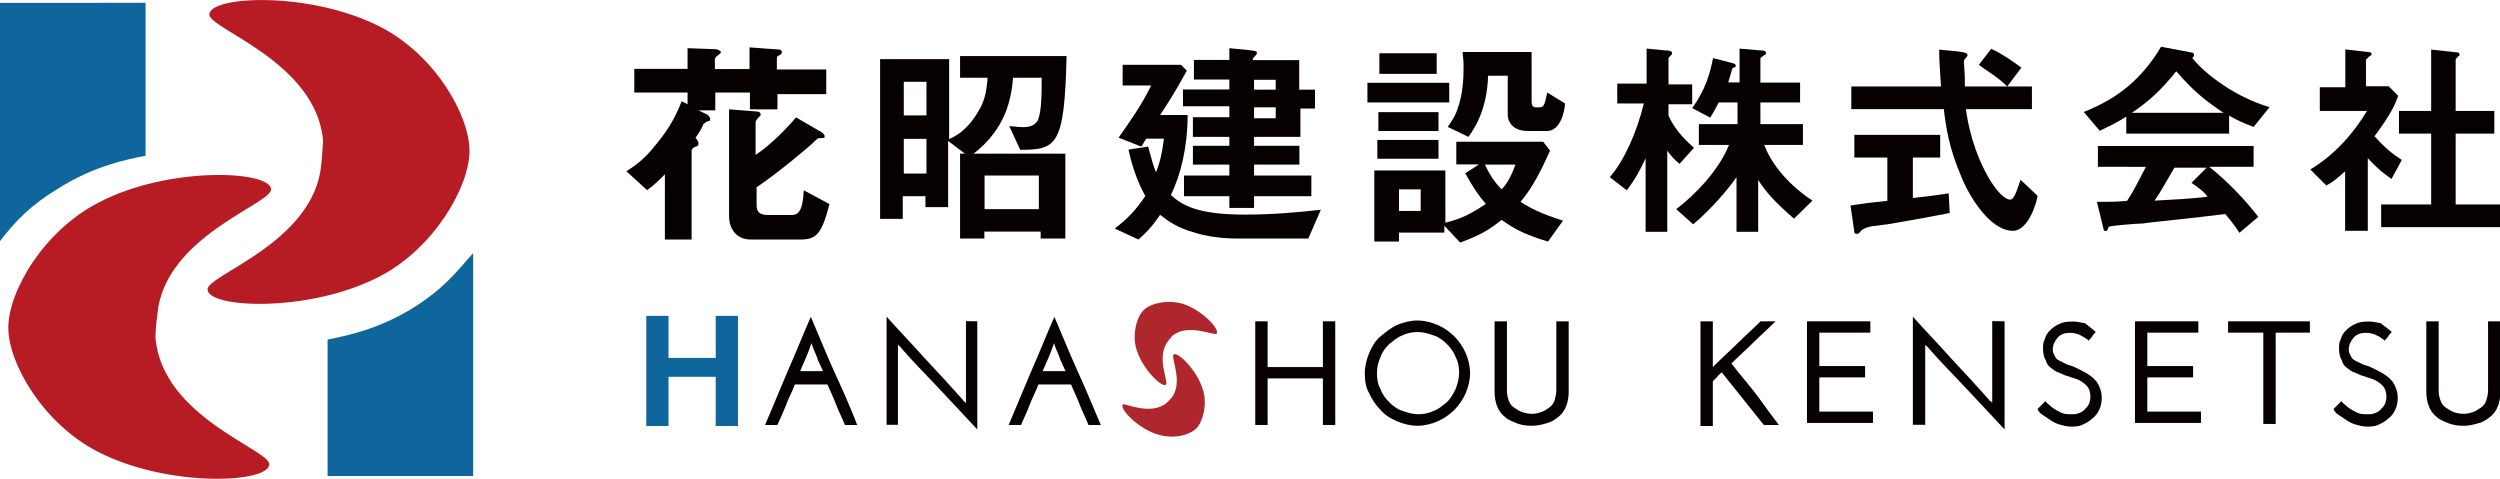
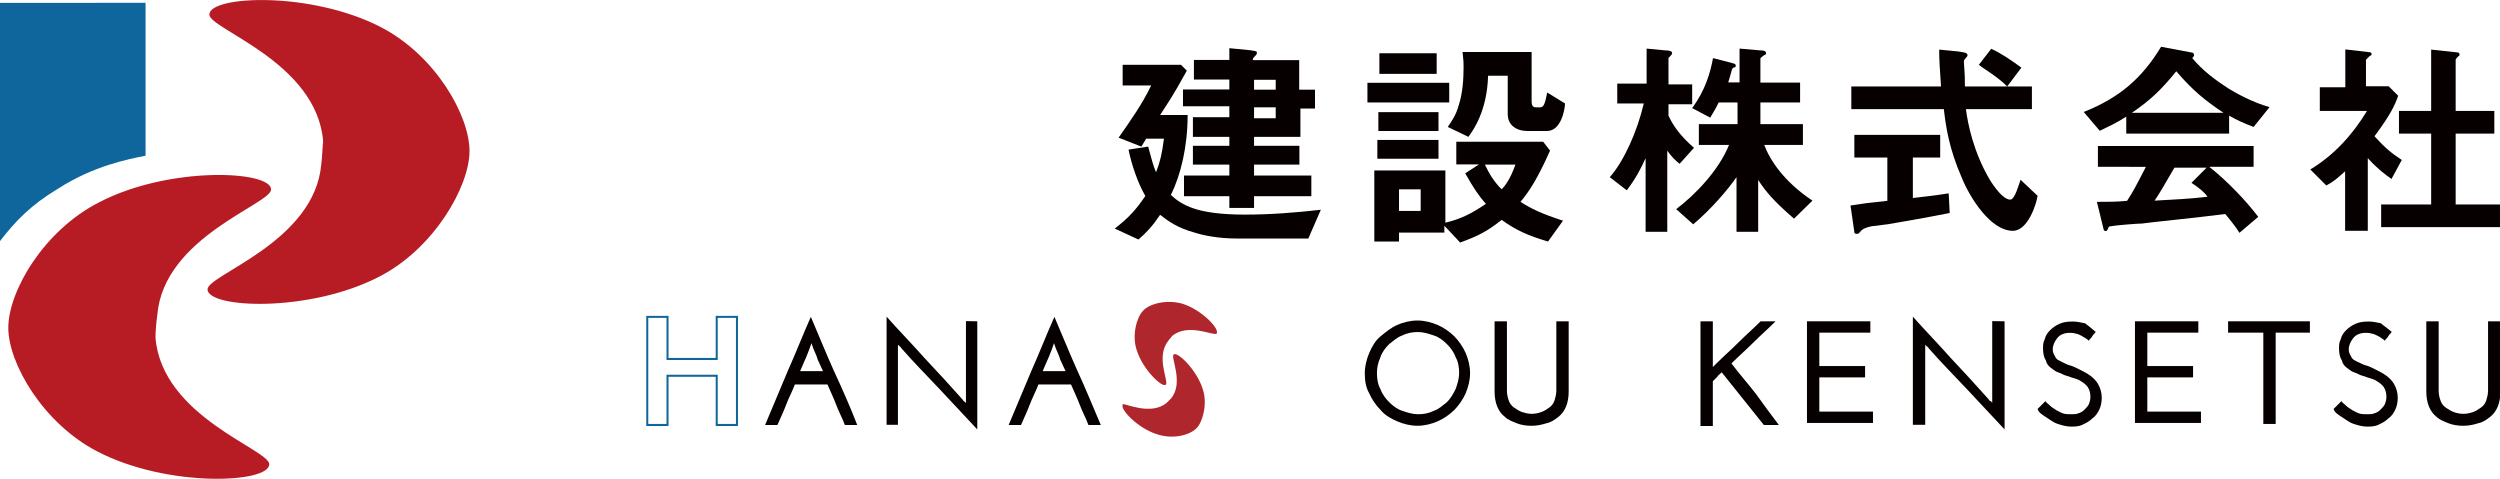
<svg xmlns="http://www.w3.org/2000/svg" version="1.1" id="レイヤー_1" x="0px" y="0px" viewBox="14.8 1699 1234.8 236.4" enable-background="new 14.8 1699 1234.8 236.4" xml:space="preserve">
  <g>
    <path fill="#B71C25" d="M91.6,1865.8L91.6,1865.8c0-3.6,0.4-7.6,0.9-11.2c3.1-38.6,56.2-54.8,56.2-62c0-9.4-50.3-11.7-84.9,6.3   c-27.4,13.9-44.9,44-44.9,62c0,17.5,17.1,47.2,44,61.1c34.6,18,84.9,15.7,84.9,6.3C147.8,1921,94.8,1904.9,91.6,1865.8z" />
    <path fill="#B71C25" d="M203.1,1712.5c-34.6-18-84.9-15.7-84.9-6.3c0,7.2,53,23.4,56.2,62.5l0,0c-0.4,3.6-0.4,7.6-0.9,11.2   c-3.1,38.6-56.2,54.8-56.2,62c0,9.4,50.3,11.7,84.9-6.3c27-13.9,44.5-44.5,44.5-62S230,1726.5,203.1,1712.5z" />
    <g>
      <g>
-         <path fill="#060001" d="M398.8,1744.7v8.3h-13.6v-8.3h-17.1v8.8h-8.3l3.9,1.9c0.5,0,1.9,1.5,1.9,2.4c0,1-0.5,1-1,1     c-1.5,0.5-1.5,1-2.4,1.5c-0.5,1.5-1.5,3.4-3.9,6.8c0.5,0.5,1.5,1.5,1.5,2.9c0,0.5,0,1-1.5,1.5c-0.5,0-1.9,1-1.9,1.9v43.9h-13.2     v-32.2c-3.4,3.4-5.4,5.4-8.8,7.8l-10.2-9.3c4.4-2.9,8.8-5.8,14.6-13.2c7.3-8.8,10.2-15.1,12.7-21.4l2.9,1.5v-5.8h-26.3V1733h26.3     v-10.2l13.6,0.5c1.5,0,2.9,1,2.9,1.5s-1,1-1.5,1.5c0,0-1.5,1-1.5,1.9v4.9h17.1v-10.7l13.6,1c1,0,2.4,0,2.4,1.5     c0,0.5-0.5,1-1.5,1.5c-1,0.5-1,1-1,1.5v5.4h24.4v12.2h-24.4V1744.7z M422.2,1807.6c-2.4,6.3-4.4,9.7-11.7,9.7h-24.9     c-6.8,0-10.7-4.9-10.7-11.7V1753l12.7,1c1.9,0,2.9,0.5,2.9,1.5c0,0.5,0,0.5-1,1.5c-0.5,0.5-1.5,1.5-1.5,2.4v16.1     c6.8-4.4,14.6-12.2,20-18.5l11.7,6.8c0.5,0,2.4,1.5,2.4,2.4c0,1,0,1-1.9,1c-1.5,0-1.5,0-4.4,2.9c-3.4,2.9-14.6,12.7-27.3,21.4     v8.8c0,3.4,1.5,4.9,5.8,4.9h11.7c4.9,0,5.4-6.3,5.8-12.2l12.7,6.8C424.1,1800.8,423.7,1803.2,422.2,1807.6z" />
-         <path fill="#060001" d="M518.7,1773l-5.4-11.7c1.5,0,3.9,0.5,6.8,0.5c1.5,0,5.4,0,7.3-3.4c1.9-4.4,1.9-13.2,1.9-21h-14.1     c-1,11.2-3.9,25.3-19.5,37.5h45.3v41.9h-12.2v-3.4h-27.8v3.4H489v-41.9h2.4l-8.3-6.3v32.7h-11.2v-5.4h-11.2v11.2h-11.2v-78.9     h34.1v39.5c5.8-2.4,10.7-7.3,14.1-13.2c4.4-6.8,4.4-12.7,4.9-17.1H489v-10.7h52.6C540.6,1771,536.7,1773,518.7,1773z      M472.4,1739.4h-11.2v16.6h11.2V1739.4z M472.4,1767.6h-11.2v17.1h11.2V1767.6z M527.9,1785.7h-26.8v16.6h26.8V1785.7z" />
        <path fill="#060001" d="M661,1816.8h-35.6c-8.8,0-16.1-1.5-20.5-2.9c-8.8-2.4-13.2-5.8-17.1-8.8c-3.9,5.8-6.8,8.8-10.7,12.2     l-11.7-5.4c6.3-4.9,10.2-8.8,15.1-16.1c-3.9-6.8-6.8-15.6-8.3-22.9l9.7-1.5c1.9,6.8,2.4,9.3,3.9,12.7c1.9-4.9,2.9-8.8,3.9-16.6     h-8.8c-1,1.5-1.9,3.4-2.4,3.9l-11.2-4.4c5.8-8.3,11.7-16.6,16.1-25.8h-14.1v-10.2h28.8l2.9,2.9c-7.3,13.2-8.8,15.1-13.2,21.9     h13.6c0,15.6-3.4,29.7-8.3,39.5c5.4,4.9,12.7,9.7,36.6,9.7c12.7,0,25.3-1,37.5-2.4L661,1816.8z M657.1,1752v14.6h-22.9v4.4h22.4     v9.3h-22.4v5.4h28.3v10.2h-28.3v5.8H622v-5.8h-22.4v-10.2H622v-5.4h-18v-9.3h18v-4.4h-18v-9.7h18v-5.4h-22.9v-8.3H622v-4.9h-17.5     v-9.7H622v-5.8l10.2,1c3.4,0.5,3.4,0.5,3.4,1.5c0,0.5-0.5,1-1,1.5c-1,1-1,1-1,1.9h22.9v14.6h7.8v9.3h-7.3V1752z M644.9,1738.4     h-10.7v4.9h10.7V1738.4z M644.9,1752h-10.7v5.4h10.7V1752z" />
        <path fill="#060001" d="M690.2,1749.6v-9.7h40.4v9.7H690.2z M779.4,1818.3c-9.7-2.9-15.6-5.4-22.9-10.7     c-6.8,5.4-11.2,7.8-20.5,11.2l-7.8-8.3v3.4h-22.4v4.4h-12.2v-35.1h35.1v25.8c7.8-1.9,12.7-4.4,20-9.3c-3.4-3.9-5.8-7.3-10.2-15.1     l6.8-4.4h-11.2v-11.2H777l3.4,4.4c-6.3,14.1-10.2,20-14.6,25.3c5.4,3.4,10.2,5.8,21,9.3L779.4,1818.3z M695.1,1777.4v-9.3h30.2     v9.3H695.1z M695.6,1763.7v-9.3h29.7v9.3H695.6z M696.1,1735v-9.7h28.3v10.2h-28.3V1735z M716.5,1792.5h-10.7v10.7h10.7V1792.5z      M778.9,1763.7h-9.7c-5.4,0-9.7-2.9-9.7-8.3v-19h-9.7c-0.5,17.5-7.3,26.8-9.7,30.2l-10.2-4.9c1.9-2.9,3.9-5.4,5.4-10.7     c1.9-5.8,2.4-12.7,2.4-19c0-1.9,0-2.9-0.5-7.3h34.1v24.4c0,2.4,1,2.9,1.9,2.9h2.4c1.9,0,2.4-2.4,3.4-7.3l8.8,5.4     C787.7,1753.5,785.7,1763.7,778.9,1763.7z M748.2,1780.3c2.4,4.9,4.4,8.3,8.3,12.2c1.9-1.9,4.4-5.4,6.8-12.2H748.2z" />
        <path fill="#060001" d="M844.4,1779.9c-1.9-1.4-4.2-3.7-6.1-6.5v40.1h-10.7v-36.4c-2.3,5.1-4.7,9.8-9.3,15.9l-8.4-6.5     c7-7.9,13.5-22.4,16.8-36.4h-13.1v-9.8h14.5V1723l9.3,0.9c0.9,0,3.3,0,3.3,1.4c0,0.5-0.5,0.9-0.9,1.4c-0.5,0.5-0.9,0.9-0.9,0.9     v13.1h11.7v9.8h-11.7v5.6c2.3,5.1,6.1,10.3,12.6,15.9L844.4,1779.9z M900.9,1807c-10.3-8.9-14-13.5-17.7-19.1v25.6h-10.7v-27     c-4.2,6.1-12.6,15.9-21.4,23.3l-8.4-7.5c9.3-7,21-19.1,26.1-31.7h-14.9v-10.3h19.1v-10.7h-9.3c-2.3,4.7-3.7,6.5-4.2,7.5l-8.9-4.7     c6.5-8.9,8.9-17.3,10.3-24.7l8.9,2.3c2.3,0.5,2.3,0.9,2.3,1.4c0,0.5,0,0.9-0.9,0.9c0,0-0.9,0.5-0.9,0.9c-0.9,3.3-1.4,4.7-1.9,6.5     h5.6V1723l10.3,0.9c0.9,0,2.8,0,2.8,1.4c0,0.5-0.5,0.9-0.9,0.9c-1.9,1.4-1.9,1.4-1.9,1.9v11.7h19.6v9.8h-19.6v10.7h21v10.3h-19.1     c2.8,7.5,9.8,18.2,23.8,27.5L900.9,1807z" />
        <path fill="#060001" d="M977.8,1804.2c-9.3,1.9-30.3,5.6-30.8,5.6c-0.9,0-6.1,0.9-7.5,0.9c-2.3,0.5-3.7,0.9-5.1,1.9     c-1.4,1.4-1.4,1.9-2.3,1.9c-0.5,0-1.4,0-1.4-0.9l-1.9-13.1c5.6-0.9,9.3-1.4,18.2-2.3v-21.4h-16.3v-11.2h42.4v11.2h-13.5v20     c7-0.9,8.9-0.9,17.7-2.3L977.8,1804.2z M1009,1813c-11.2,0-21.4-16.8-25.2-26.1c-6.5-14.9-7.9-25.6-8.9-34h-45.7v-11.2h44.3     c-0.5-8.4-0.9-12.1-0.9-18.2l9.3,0.9c2.8,0.5,4.7,0.5,4.7,1.9c0,0.5-0.5,0.9-0.9,1.4c-0.9,0.9-0.9,1.4-0.9,1.9     c0.5,6.5,0.5,7.9,0.5,12.1h33.1v11.2h-32.6c0.9,7,3.7,21.4,12.1,35.4c4.2,6.5,7.5,9.3,9.8,9.3s4.2-7.5,5.1-9.8l8.4,7.9     C1020.7,1799.5,1016.5,1813,1009,1813z M1006.2,1741.7c-5.1-5.1-11.2-8.4-14-10.7l6.1-7.9c5.1,2.3,9.8,5.6,14.9,9.3     L1006.2,1741.7z" />
        <path fill="#060001" d="M1127.9,1761.7c-5.1-1.9-8.9-3.7-12.1-5.6v8.9H1065v-8.4c-5.1,3.3-8.4,4.7-13.1,7l-7.9-9.3     c17.7-7,28.9-16.8,38.2-32.2l14.9,2.8c0.9,0,1.4,0.5,1.4,1.4c0,0.5-0.5,0.9-0.9,1.4c5.1,6.1,11.2,10.7,17.7,14.9     c3.7,2.3,12.1,7,20.5,9.3L1127.9,1761.7z M1120.9,1814c-0.9-1.4-2.3-3.7-7-9.3c-14.5,1.9-38.2,4.2-41,4.7     c-2.3,0-13.5,0.9-15.9,1.4c-0.5,0-0.9,0.5-0.9,0.9c-0.5,1.4-0.9,1.4-1.4,1.4s-0.9-0.5-0.9-0.9l-3.3-13.5c6.5,0,9.3,0,14.9-0.5     c2.8-4.2,4.7-7.9,9.3-16.8H1051v-10.3h76.9v10.3H1106c8.9,7,18.2,16.8,24.2,24.7L1120.9,1814z M1089.7,1734.2     c-7.5,9.3-13.1,14.5-21.9,20.5h45.2C1104.1,1748.7,1098.1,1744,1089.7,1734.2z M1097.2,1789.3l7.5-7.5h-15.9     c-5.1,8.9-7.9,13.5-9.8,16.3c8.9-0.5,17.7-0.9,26.1-1.9C1104.1,1794.4,1101.3,1792,1097.2,1789.3z" />
        <path fill="#060001" d="M1196,1787.4c-3.3-2.3-7-5.1-11.7-10.3v35.9h-11.2v-29.4c-3.7,3.3-5.6,5.1-9.3,7l-7.9-7.9     c11.7-7,21-17.3,28-28.9h-23.3v-11.7h12.6v-18.7l12.1,1.4c0.5,0,0.9,0.5,0.9,0.9c0,0.5-0.5,0.9-0.9,0.9c-1.4,1.4-1.9,1.9-1.9,1.9     v13.1h11.2l4.7,4.7c-1.4,4.2-3.7,9.3-11.7,20c5.1,5.6,8.4,8.4,13.5,11.7L1196,1787.4z M1190.9,1811.2V1800h24.7v-35h-15.9v-11.2     h15.9v-30.3l13.1,1.4c0.5,0,0.9,0.5,0.9,0.9c0,0.5,0,0.9-0.5,0.9c-0.9,0.9-1.4,1.4-1.4,1.9v25.2h19.1v11.2h-19.1v35h21.9v11.2     H1190.9z" />
      </g>
      <g>
        <path fill="#060001" d="M438.2,1908.9h-6.1c-1.3-3.5-3-6.5-4.3-10c-1.3-3.5-3-6.9-4.3-10h-16.1c-1.3,3.5-3,6.5-4.3,10     c-1.3,3.5-3,6.9-4.3,10h-6.1c3.9-9.1,7.4-17.8,11.3-26.9c3.9-8.7,7.4-17.8,11.3-26.5c3.9,9.1,7.4,17.8,11.3,26.5     C430.8,1891.1,434.7,1899.8,438.2,1908.9z M416.5,1871.1l-0.9-2.6c-0.9,2.6-1.7,4.8-2.6,6.9c-0.9,2.2-2.2,4.8-3,6.9h11.3     c-0.9-1.7-1.7-3.9-2.6-5.6C418.3,1875,417.4,1873.3,416.5,1871.1z" />
        <path fill="#060001" d="M497.5,1857.7v53.4c-6.1-6.5-12.6-13.5-18.7-20c-6.1-6.5-12.6-13-18.7-20c-0.4-0.4-0.4-0.9-0.9-0.9     c0-0.4-0.4-0.4-0.9-0.9c0,0.4,0,0.9,0,1.3c0,0.4,0,0.9,0,1.3v36.9h-5.6v-53.4c6.1,6.9,12.6,13.5,18.7,20.4     c6.1,6.5,12.6,13.5,18.7,20.4c0.4,0.4,0.4,0.9,0.9,0.9c0,0.4,0.4,0.4,0.9,0.9c0-0.4,0-0.9,0-1.3c0-0.4,0-0.9,0-1.3v-37.8     L497.5,1857.7L497.5,1857.7z" />
        <path fill="#060001" d="M558.5,1908.9h-6.1c-1.3-3.5-3-6.5-4.3-10c-1.3-3.5-3-6.9-4.3-10h-16.1c-1.3,3.5-3,6.5-4.3,10     c-1.3,3.5-3,6.9-4.3,10h-6.1c3.9-9.1,7.4-17.8,11.3-26.9c3.9-8.7,7.4-17.8,11.3-26.5c3.9,9.1,7.4,17.8,11.3,26.5     C551.1,1891.1,554.6,1899.8,558.5,1908.9z M536.3,1871.1l-0.9-2.6c-0.9,2.6-1.7,4.8-2.6,6.9c-0.9,2.2-2.2,4.8-3,6.9h11.3     c-0.9-1.7-1.7-3.9-2.6-5.6C538.1,1875,537.2,1873.3,536.3,1871.1z" />
-         <path fill="#060001" d="M634.8,1908.9v-51.2h6.1v22.6h27.3v-22.6h6.1v51.2h-6.1v-23h-27.3v23H634.8z" />
        <path fill="#060001" d="M688.9,1883.3c0-3.5,0.9-6.9,2.2-10c1.3-3,3-6.1,5.6-8.2s5.2-4.3,8.2-5.6c3-1.3,6.5-2.2,10-2.2     c3.5,0,6.9,0.9,10,2.2c3,1.3,6.1,3.5,8.2,5.6s4.3,5.2,5.6,8.2c1.3,3,2.2,6.5,2.2,10c0,3.5-0.9,6.9-2.2,10c-1.3,3-3.5,6.1-5.6,8.2     s-5.2,4.3-8.2,5.6c-3,1.3-6.5,2.2-10,2.2c-3.5,0-6.9-0.9-10-2.2c-3-1.3-6.1-3-8.2-5.6c-2.2-2.2-4.3-5.2-5.6-8.2     C689.3,1890.2,688.9,1886.7,688.9,1883.3z M694.9,1883.3c0,2.6,0.4,5.6,1.7,7.8c0.9,2.6,2.6,4.8,4.3,6.5s3.9,3.5,6.5,4.3     c2.6,0.9,5.2,1.7,7.8,1.7s5.2-0.4,7.8-1.7c2.6-0.9,4.3-2.6,6.5-4.3c1.7-1.7,3-3.9,4.3-6.5c0.9-2.6,1.7-5.2,1.7-7.8     s-0.4-5.6-1.7-7.8c-0.9-2.6-2.6-4.8-4.3-6.5c-1.7-1.7-3.9-3.5-6.5-4.3c-2.6-0.9-5.2-1.7-7.8-1.7s-5.2,0.4-7.8,1.7     c-2.6,0.9-4.3,2.6-6.5,4.3c-1.7,1.7-3.5,3.9-4.3,6.5C695.4,1878.1,694.9,1880.7,694.9,1883.3z" />
        <path fill="#060001" d="M893.4,1908.9H886c-3.5-4.3-6.9-8.7-10.4-13s-6.9-8.7-10.4-13c-0.9,0.9-1.7,1.3-2.2,2.2     c-0.9,0.9-1.3,1.3-2.2,2.2v22.1h-6.1v-51.7h6.1v20c0,0.4,0,0.9,0,1.3s0,0.9,0,1.3c0.4-0.4,0.4-0.4,0.9-0.9     c0.4-0.4,0.4-0.4,0.9-0.9c3.5-3.5,7.4-6.9,10.9-10.4c3.5-3.5,7.4-6.9,10.9-10.4h7.4c-3.5,3.5-7.4,6.9-10.9,10.4     c-3.5,3.5-7.4,6.9-10.9,10.4c3.9,5.2,8.2,10,12.2,15.2C885.6,1898.5,889.5,1903.7,893.4,1908.9z" />
        <path fill="#060001" d="M907.3,1908.9v-51.2h31.3v5.6h-25.2v16.5h22.6v5.6h-22.6v16.9h26.5v5.6h-32.6V1908.9z" />
        <path fill="#060001" d="M1004.9,1857.7v53.4c-6.1-6.5-12.6-13.5-18.7-20c-6.1-6.5-12.6-13-18.7-20c-0.4-0.4-0.4-0.9-0.9-0.9     c-0.4-0.4-0.4-0.4-0.9-0.9c0,0.4,0,0.9,0,1.3c0,0.4,0,0.9,0,1.3v36.9h-6.1v-53.4c6.1,6.9,12.6,13.5,18.7,20.4     c6.1,6.5,12.6,13.5,18.7,20.4c0.4,0.4,0.4,0.9,0.9,0.9s0.4,0.4,0.9,0.9c0-0.4,0-0.9,0-1.3c0-0.4,0-0.9,0-1.3v-37.8L1004.9,1857.7     L1004.9,1857.7z" />
        <path fill="#060001" d="M1049.9,1862.9c-0.4,0.9-1.3,1.3-1.7,2.2c-0.4,0.9-1.3,1.3-1.7,2.2c-0.4-0.4-0.9-0.9-1.7-1.3     s-1.3-0.9-2.2-1.3s-1.7-0.9-2.6-0.9c-0.9-0.4-2.2-0.4-3-0.4c-2.6,0-4.8,0.9-6.1,2.6c-1.3,1.7-2.2,3.5-2.2,5.6     c0,1.3,0.4,2.2,0.9,3c0.4,0.9,0.9,1.7,1.7,2.2c0.9,0.4,1.7,0.9,2.6,1.3c0.9,0.4,1.7,0.9,3,1.3c1.7,0.4,3.5,1.3,5.2,2.2     c1.7,0.9,3.5,1.7,5.2,3c1.7,1.3,3,2.6,3.9,4.3c0.9,1.7,1.7,3.9,1.7,6.5c0,2.2-0.4,4.3-1.3,6.1c-0.9,1.7-1.7,3-3.5,4.3     c-1.3,1.3-3,2.2-4.8,3c-1.7,0.9-3.9,0.9-5.6,0.9s-3.5-0.4-5.2-0.9c-1.7-0.4-3.5-1.3-4.8-2.2s-2.6-1.7-3.9-2.6s-2.2-1.7-2.6-3     l3.9-3.9c0.4,0.9,1.3,1.3,2.2,2.2c0.9,0.9,1.7,1.3,3,2.2c0.9,0.4,2.2,1.3,3.5,1.7c1.3,0.4,2.6,0.4,3.9,0.4c1.3,0,2.6,0,3.5-0.4     c1.3-0.4,2.2-0.9,3-1.7c0.9-0.9,1.7-1.7,2.2-2.6c0.4-0.9,0.9-2.2,0.9-3.9s-0.4-3.5-1.3-4.8c-0.9-1.3-2.2-2.2-3.5-3     c-1.3-0.9-3-1.3-4.3-1.7c-1.3-0.4-2.6-0.9-3.9-1.3c-0.9-0.4-1.7-0.9-3-1.3s-2.2-1.3-3.5-2.2c-1.3-0.9-2.2-2.2-2.6-3.9     c-0.9-1.3-1.3-3.5-1.3-5.6c0-1.7,0-3,0.9-4.8c0.4-1.7,1.3-3,2.6-4.3c1.3-1.3,2.6-2.2,4.3-3c1.7-0.9,3.9-1.3,6.9-1.3     c1.7,0,3.9,0.4,6.1,0.9C1045.1,1859,1047.3,1860.7,1049.9,1862.9z" />
        <path fill="#060001" d="M1069.3,1908.9v-51.2h31.3v5.6h-25.2v16.5h22.6v5.6h-22.6v16.9h26.5v5.6h-32.6V1908.9z" />
        <path fill="#060001" d="M1155.7,1857.7v5.6h-16.9v45.1h-6.1v-45.1h-17.4v-5.6H1155.7z" />
        <path fill="#060001" d="M1196.1,1862.9c-0.4,0.9-1.3,1.3-1.7,2.2c-0.4,0.9-1.3,1.3-1.7,2.2c-0.4-0.4-0.9-0.9-1.7-1.3     c-0.4-0.4-1.3-0.9-2.2-1.3s-1.7-0.9-2.6-0.9c-0.9-0.4-2.2-0.4-3-0.4c-2.6,0-4.8,0.9-6.1,2.6c-1.3,1.7-2.2,3.5-2.2,5.6     c0,1.3,0.4,2.2,0.9,3c0.4,0.9,0.9,1.7,1.7,2.2s1.7,0.9,2.6,1.3s1.7,0.9,3,1.3c1.7,0.4,3.5,1.3,5.2,2.2c1.7,0.9,3.5,1.7,5.2,3     c1.7,1.3,3,2.6,3.9,4.3c0.9,1.7,1.7,3.9,1.7,6.5c0,2.2-0.4,4.3-1.3,6.1s-1.7,3-3.5,4.3c-1.3,1.3-3,2.2-4.8,3     c-1.7,0.9-3.9,0.9-5.6,0.9c-1.7,0-3.5-0.4-5.2-0.9c-1.7-0.4-3.5-1.3-4.8-2.2c-1.3-0.9-2.6-1.7-3.9-2.6s-2.2-1.7-2.6-3l3.9-3.9     c0.4,0.9,1.3,1.3,2.2,2.2c0.9,0.9,1.7,1.3,3,2.2c0.9,0.4,2.2,1.3,3.5,1.7c1.3,0.4,2.6,0.4,3.9,0.4c1.3,0,2.6,0,3.5-0.4     c1.3-0.4,2.2-0.9,3-1.7c0.9-0.9,1.7-1.7,2.2-2.6c0.4-0.9,0.9-2.2,0.9-3.9s-0.4-3.5-1.3-4.8c-0.9-1.3-2.2-2.2-3.5-3     c-1.3-0.9-3-1.3-4.3-1.7c-1.3-0.4-2.6-0.9-3.9-1.3c-0.9-0.4-1.7-0.9-3-1.3c-1.3-0.4-2.2-1.3-3.5-2.2c-1.3-0.9-2.2-2.2-2.6-3.9     c-0.9-1.3-1.3-3.5-1.3-5.6c0-1.7,0-3,0.9-4.8c0.4-1.7,1.3-3,2.6-4.3c1.3-1.3,2.6-2.2,4.3-3c1.7-0.9,3.9-1.3,6.9-1.3     c1.7,0,3.9,0.4,6.1,0.9C1190.9,1859,1193.5,1860.7,1196.1,1862.9z" />
        <path fill="#060001" d="M1231.4,1909.3c-2.6,0-5.2-0.4-7.4-1.3c-2.2-0.9-4.3-1.7-5.6-3c-1.7-1.3-3-3-3.9-5.2     c-0.9-2.2-1.3-4.8-1.3-7.4v-34.7h6.1v34.3c0,1.7,0.4,3.5,0.9,4.8c0.4,1.3,1.3,2.6,2.6,3.5c1.3,0.9,2.6,1.7,3.9,2.2s3,0.9,4.8,0.9     c1.7,0,3.5-0.4,4.8-0.9c1.3-0.4,2.6-1.3,3.9-2.2c1.3-0.9,2.2-2.2,2.6-3.5c0.4-1.3,0.9-3,0.9-4.8v-34.3h6.1v34.7     c0,2.6-0.4,5.2-1.3,7.4c-0.9,2.2-2.2,3.9-3.9,5.2c-1.7,1.3-3.5,2.6-5.6,3C1236.2,1908.9,1234,1909.3,1231.4,1909.3z" />
        <path fill="#060001" d="M771.2,1909.3c-2.6,0-5.2-0.4-7.4-1.3c-2.2-0.9-4.3-1.7-5.6-3c-1.7-1.3-3-3-3.9-5.2     c-0.9-2.2-1.3-4.8-1.3-7.4v-34.7h6.1v34.3c0,1.7,0.4,3.5,0.9,4.8c0.4,1.3,1.3,2.6,2.6,3.5c1.3,0.9,2.6,1.7,3.9,2.2     c1.3,0.4,3,0.9,4.8,0.9s3.5-0.4,4.8-0.9c1.3-0.4,2.6-1.3,3.9-2.2s2.2-2.2,2.6-3.5c0.4-1.3,0.9-3,0.9-4.8v-34.3h6.1v34.7     c0,2.6-0.4,5.2-1.3,7.4c-0.9,2.2-2.2,3.9-3.9,5.2c-1.7,1.3-3.5,2.6-5.6,3C776,1908.9,773.8,1909.3,771.2,1909.3z" />
        <g>
          <path fill="#AF272C" d="M591,1898L591,1898c0.9-0.9,1.3-1.3,2.2-2.2c6.5-7.8-0.4-20.4,1.3-21.7c1.7-1.7,11.3,7.4,14.3,16.9      c2.6,7.4,0,16.5-3,19.5c-3.5,3.5-11.7,5.6-19.5,3c-9.6-3-18.7-12.6-16.9-14.8C570.2,1898,583.2,1904.5,591,1898z" />
          <path fill="#AF272C" d="M598.8,1849c9.6,3,18.7,12.6,16.9,14.8c-1.3,1.3-14.3-5.6-22.1,1.3l0,0c-0.4,0.9-1.3,1.3-1.7,2.2      c-6.5,7.8,0.4,20.4-1.3,21.7c-1.7,1.7-11.3-7.4-14.3-16.9c-2.6-7.4,0-16.5,3-19.5C582.3,1849,591,1846.8,598.8,1849z" />
        </g>
        <g>
          <g>
-             <path fill="#0F669D" d="M368.8,1908.9v-24.3h-24.3v24.3h-10v-53.4h10v20.8h24.3v-20.8h10v53.4H368.8z" />
            <path fill="#0F669D" d="M379.3,1909.4h-11v-24.3H345v24.3h-11V1855h11v20.8h23.3V1855h11V1909.4z M369.3,1908.4h9V1856h-9v20.8       H344V1856h-9v52.4h9v-24.3h25.3V1908.4z" />
          </g>
        </g>
      </g>
    </g>
    <g>
      <path fill="#0F669D" d="M43.6,1792.1c17.5-11.2,34.2-14.4,43.1-16.2v-75.5H14.8v117.7C22.4,1808.2,30.1,1800.2,43.6,1792.1z" />
    </g>
    <g>
-       <path fill="#0F669D" d="M219.7,1850.5c-17.5,11.2-34.2,14.4-43.1,16.2v67.4h71.9V1824C239.5,1834.3,233.2,1842,219.7,1850.5z" />
-     </g>
+       </g>
  </g>
</svg>